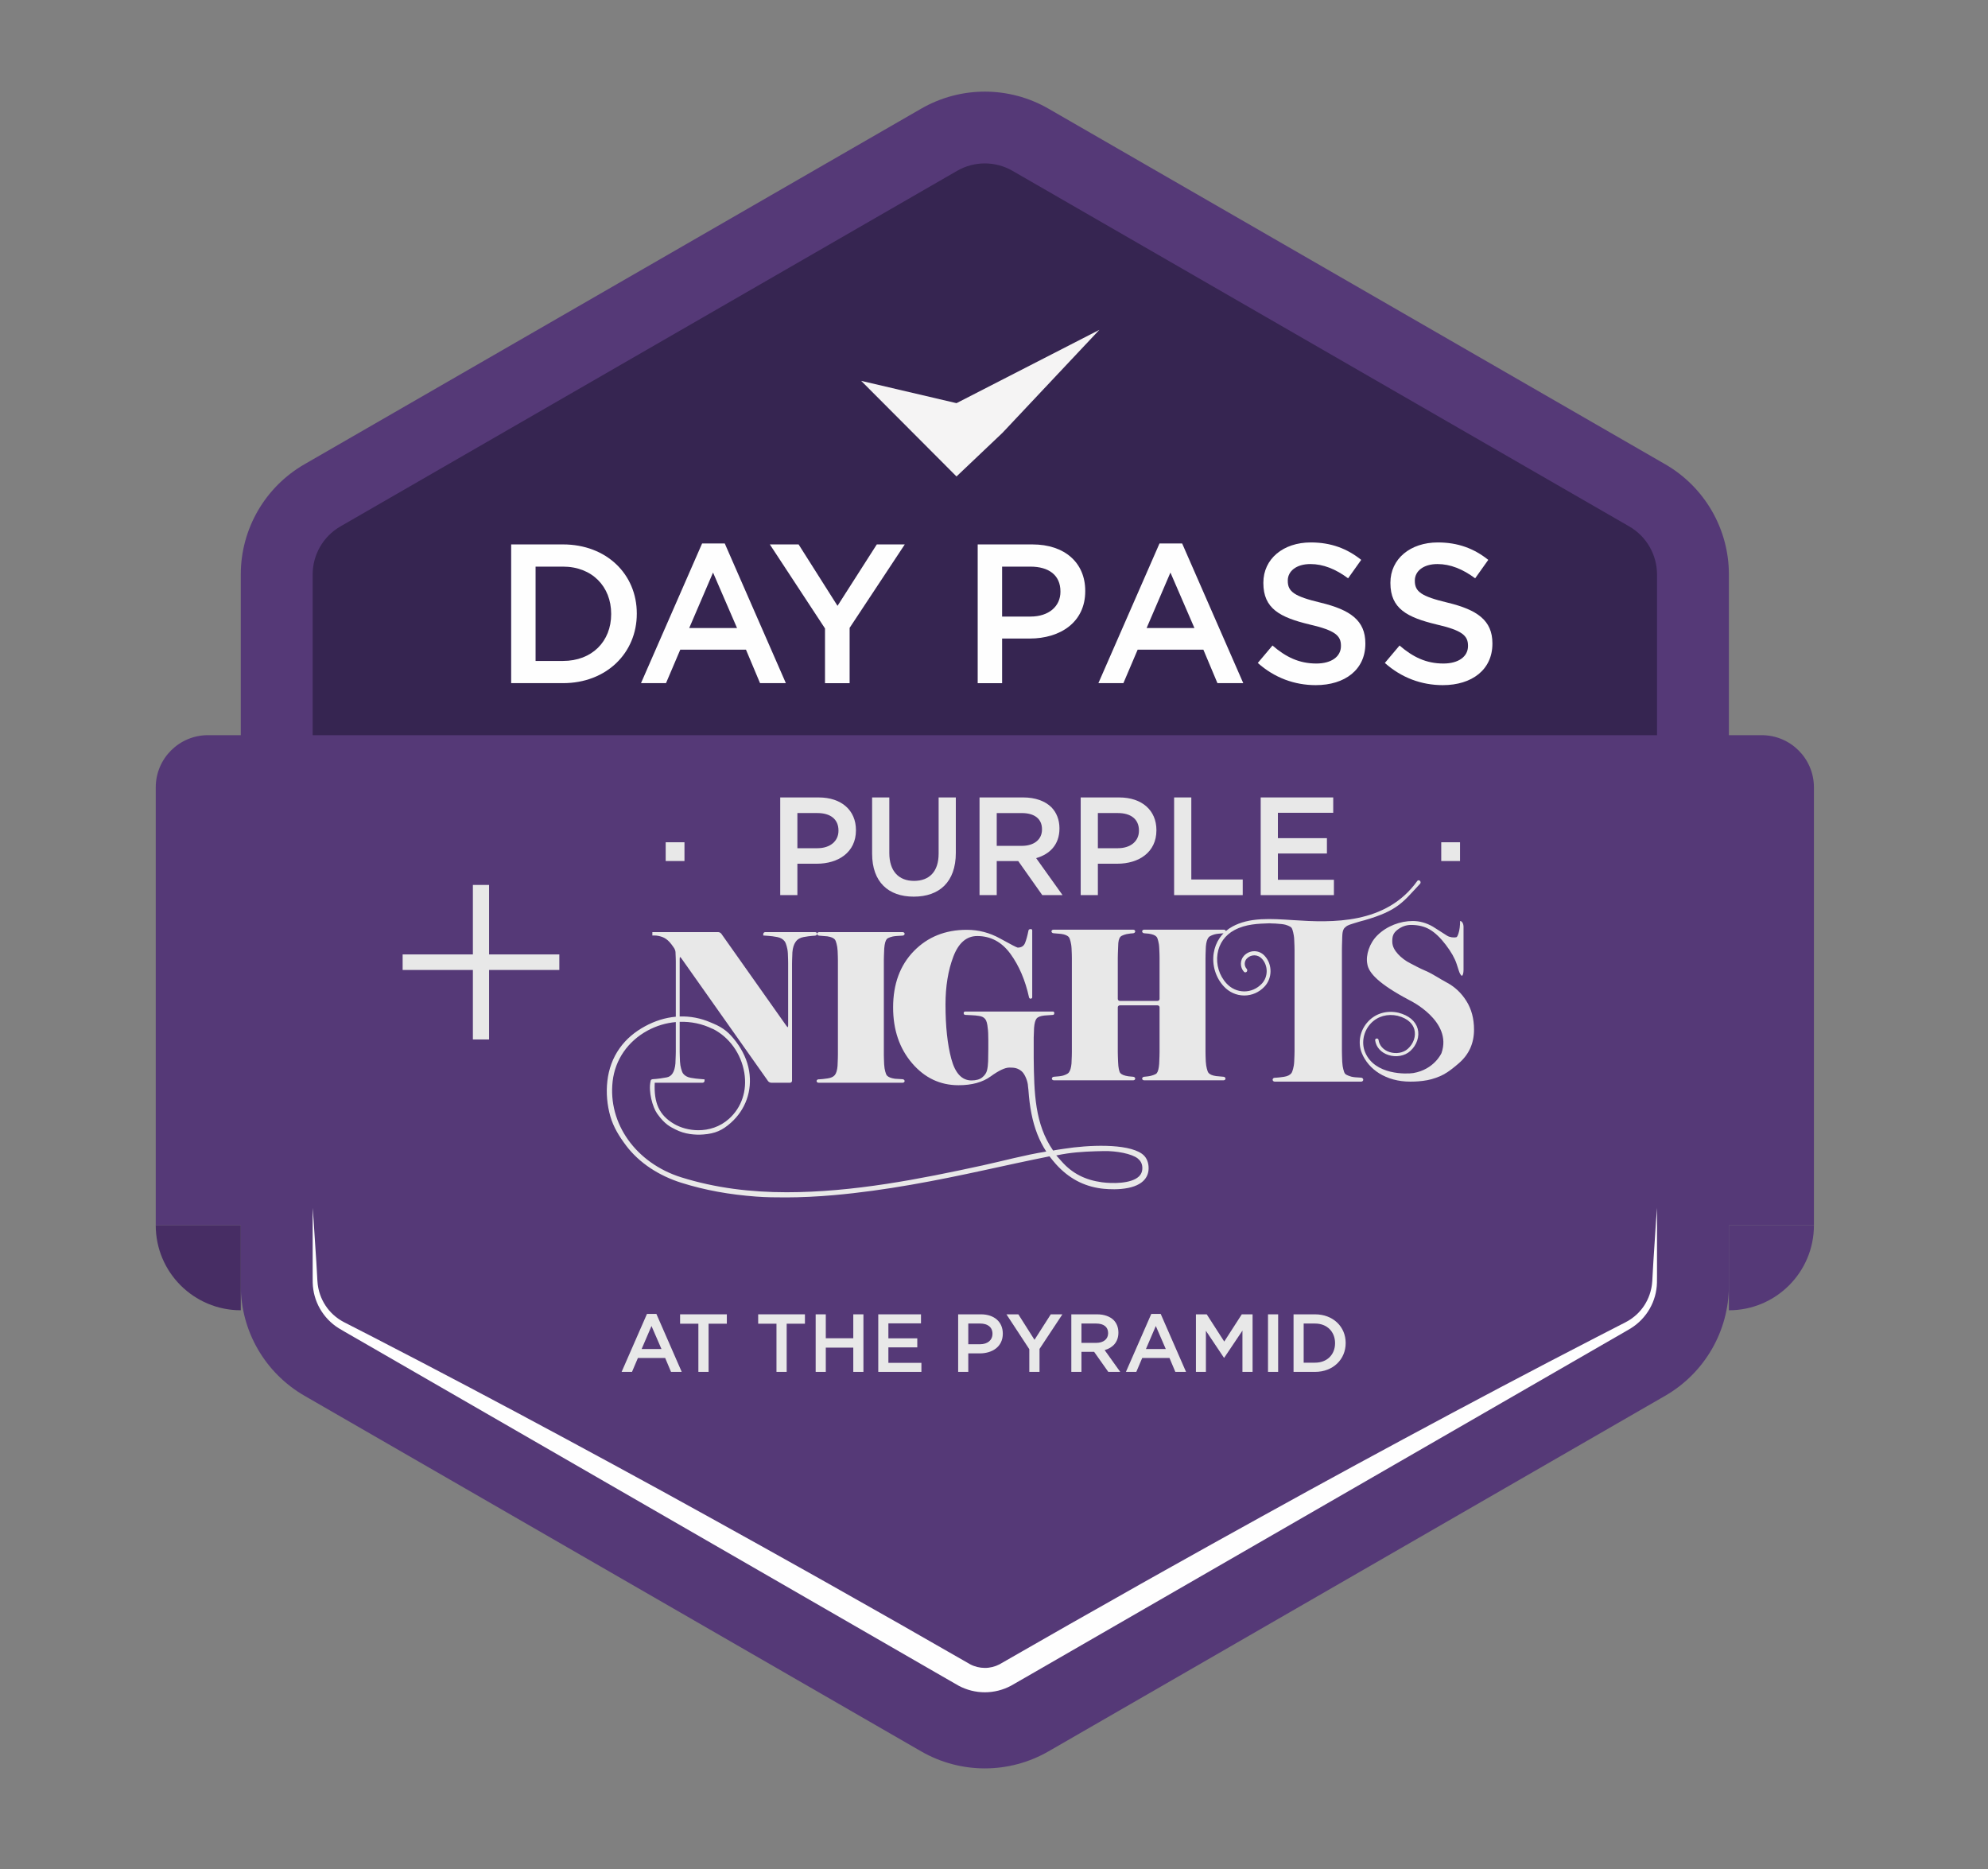
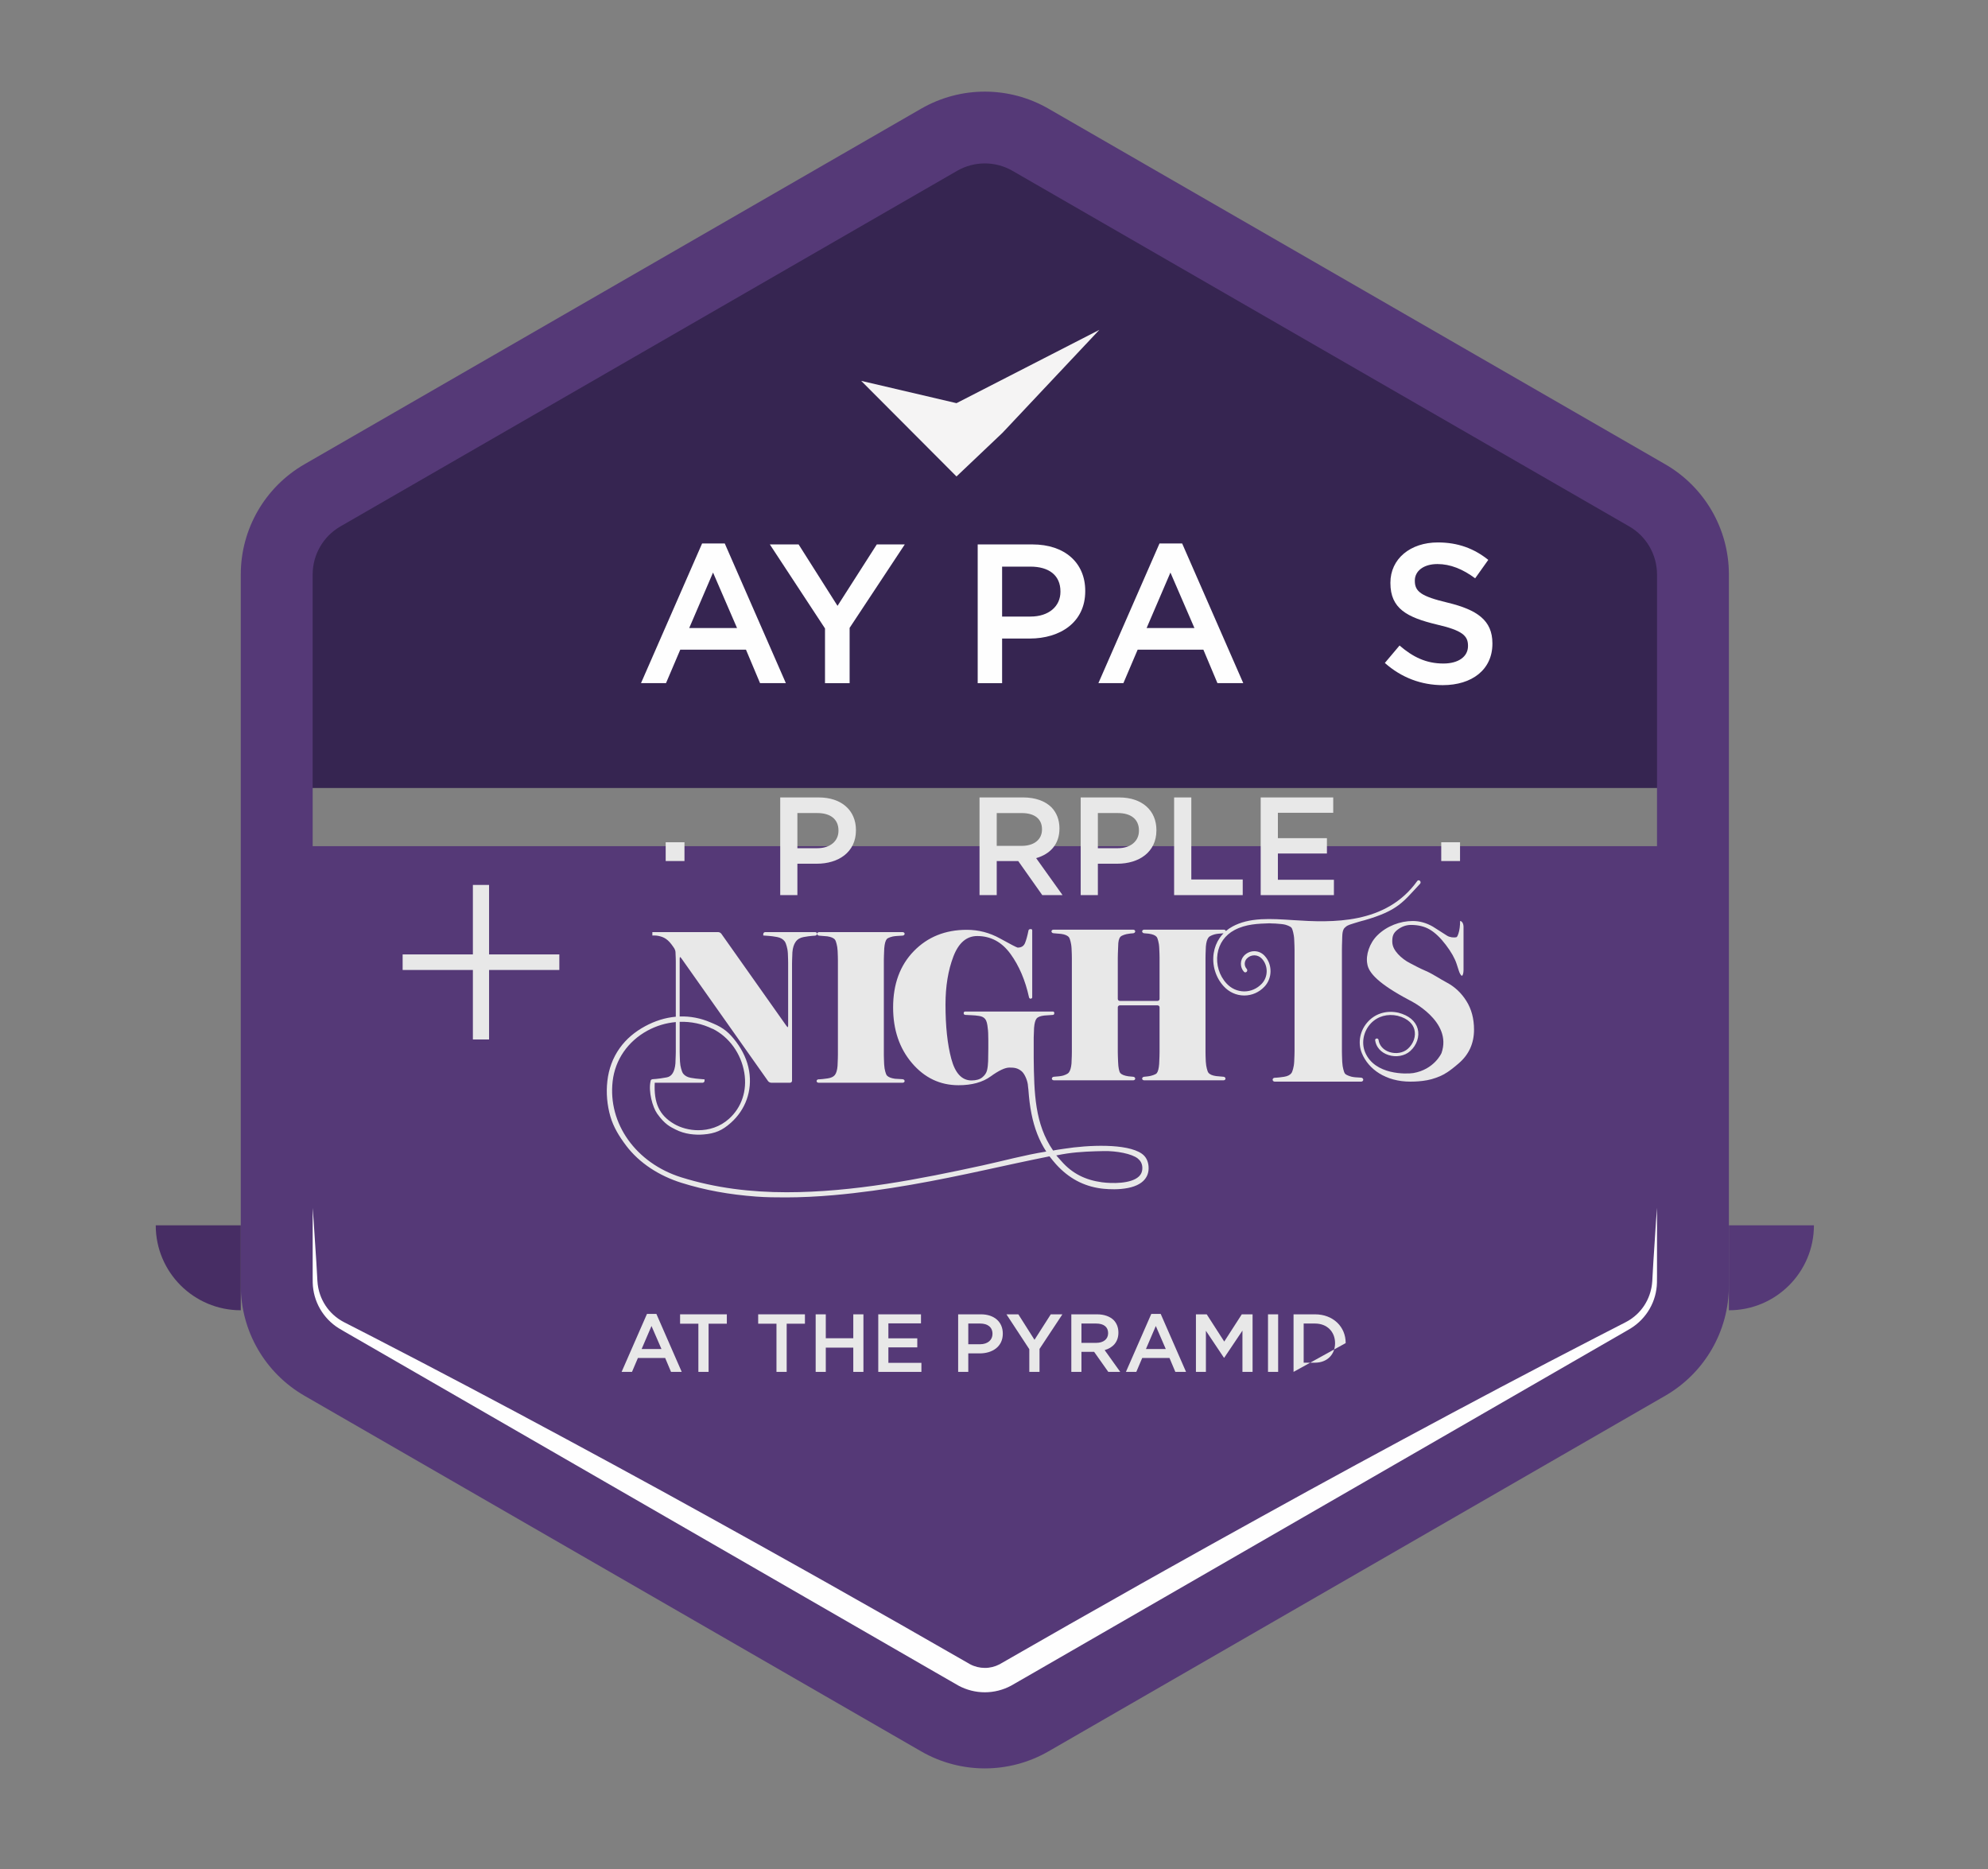
<svg xmlns="http://www.w3.org/2000/svg" xmlns:xlink="http://www.w3.org/1999/xlink" width="217px" height="204px" viewBox="0 0 217 204" version="1.1">
  <rect x="0" y="0" width="217" height="204" fill="#808080" stroke="none" />
  <title>logo-daypass</title>
  <defs>
    <polygon id="path-1" points="0 183 181 183 181 0 0 0" />
  </defs>
  <g id="Page-1" stroke="none" stroke-width="1" fill="none" fill-rule="evenodd">
    <g id="logo-daypass" transform="translate(17, 10)">
      <polygon id="Fill-1" fill="#362551" points="12 70.219 12 47.621 88.434 4 163.681 46.832 165 76 12 76" />
      <polygon id="Fill-2" fill="#F5F4F4" points="77 31.565 87.406 34 103 26 92.427 37.236 87.406 42 82.523 37.103" />
      <g id="Group-67">
        <path d="M163.871,82.348 L17.129,82.348 L17.129,52.689 C17.129,50.538 18.286,48.532 20.152,47.457 L87.474,8.644 C88.392,8.114 89.438,7.835 90.499,7.835 C91.562,7.835 92.606,8.114 93.523,8.646 L160.846,47.457 C162.712,48.532 163.871,50.538 163.871,52.689 L163.871,82.348 Z M164.769,40.671 L97.447,1.86 C95.297,0.621 92.899,0 90.499,0 C88.101,0 85.703,0.621 83.551,1.86 L16.231,40.671 C11.932,43.15 9.283,47.731 9.283,52.689 L9.283,87.859 L9.283,130.311 C9.283,135.269 11.932,139.85 16.231,142.329 L83.551,181.142 C85.703,182.379 88.101,183 90.499,183 C92.899,183 95.297,182.379 97.447,181.142 L164.769,142.329 C169.068,139.85 171.717,135.269 171.717,130.311 L171.717,52.689 C171.717,47.731 169.068,43.15 164.769,40.671 L164.769,40.671 Z" id="Fill-3" fill="#553977" />
        <polygon id="Fill-5" points="2.142 132.813 178.858 132.813 178.858 114.652 2.142 114.652" />
-         <path d="M180.999,75.931 L180.999,123.732 L0.001,123.732 L0.001,75.931 C0.001,72.784 2.554,70.235 5.705,70.235 L175.294,70.235 C178.443,70.235 180.999,72.784 180.999,75.931" id="Fill-7" fill="#553977" />
        <path d="M163.871,121.824 L163.871,127.771 L163.871,129.257 C163.871,129.751 163.878,130.25 163.8,130.74 C163.655,131.719 163.261,132.661 162.665,133.453 C162.367,133.851 162.022,134.212 161.637,134.524 C161.254,134.842 160.823,135.089 160.391,135.335 L157.812,136.82 L152.657,139.793 L132.031,151.685 L111.406,163.576 L101.096,169.52 L95.938,172.494 L93.357,173.977 C92.482,174.445 91.491,174.694 90.499,174.694 C89.506,174.694 88.516,174.445 87.641,173.977 L85.062,172.494 L79.904,169.52 L69.592,163.576 L48.966,151.685 L28.341,139.793 L23.186,136.82 L20.607,135.335 C20.177,135.091 19.746,134.842 19.363,134.524 C18.978,134.212 18.631,133.851 18.335,133.453 C17.739,132.661 17.345,131.719 17.2,130.74 C17.12,130.25 17.129,129.751 17.129,129.257 L17.129,127.771 L17.129,121.824 L17.24,123.312 L17.336,124.798 L17.531,127.771 L17.617,129.257 L17.636,129.629 L17.648,129.814 C17.653,129.875 17.66,129.929 17.664,129.985 C17.674,130.098 17.681,130.21 17.704,130.323 C17.723,130.433 17.735,130.545 17.763,130.653 C17.951,131.532 18.359,132.349 18.927,133.015 C19.211,133.345 19.532,133.64 19.882,133.889 C19.926,133.919 19.966,133.952 20.013,133.983 L20.149,134.065 L20.283,134.151 L20.424,134.229 L20.562,134.306 C20.609,134.329 20.67,134.36 20.724,134.388 L21.055,134.559 L23.706,135.918 L28.995,138.662 C36.04,142.336 43.037,146.085 50.015,149.873 L55.241,152.723 L60.455,155.598 C63.934,157.51 67.391,159.457 70.856,161.39 C72.591,162.353 74.313,163.339 76.042,164.314 L81.221,167.245 L86.388,170.202 L88.899,171.638 C89.387,171.898 89.945,172.034 90.499,172.034 C91.053,172.037 91.613,171.898 92.104,171.641 L94.612,170.204 L99.779,167.25 L104.96,164.319 C106.687,163.339 108.412,162.36 110.146,161.394 C113.612,159.461 117.07,157.514 120.548,155.605 L125.762,152.73 L130.987,149.878 C137.966,146.092 144.965,142.343 152.007,138.666 L157.296,135.923 L159.945,134.561 L160.278,134.393 C160.33,134.364 160.391,134.334 160.438,134.308 L160.576,134.231 L160.717,134.156 L160.853,134.069 L160.989,133.985 C161.036,133.954 161.076,133.922 161.121,133.891 C161.47,133.643 161.794,133.348 162.076,133.017 C162.644,132.352 163.052,131.534 163.237,130.653 C163.268,130.545 163.277,130.433 163.298,130.323 C163.322,130.21 163.326,130.098 163.338,129.985 C163.343,129.929 163.35,129.875 163.355,129.814 L163.364,129.629 L163.385,129.257 L163.469,127.771 L163.664,124.798 L163.76,123.312 L163.871,121.824 Z" id="Fill-9" fill="#FEFEFE" />
        <path d="M9.283,123.732 L9.283,133.001 C4.156,133.001 0,128.852 0,123.732 L9.283,123.732 Z" id="Fill-11" fill="#472D64" />
        <path d="M171.716,133.002 L171.716,133.002 C176.843,133.002 180.999,128.852 180.999,123.732 L171.716,123.732 L171.716,133.002 Z" id="Fill-13" fill="#553977" />
-         <path d="M44.449,62.135 C47.633,62.135 49.712,59.994 49.712,57.03 L49.712,56.987 C49.712,54.023 47.633,51.84 44.449,51.84 L41.462,51.84 L41.462,62.135 L44.449,62.135 Z M38.796,49.417 L44.449,49.417 C49.215,49.417 52.509,52.683 52.509,56.945 L52.509,56.987 C52.509,61.25 49.215,64.558 44.449,64.558 L38.796,64.558 L38.796,49.417 Z" id="Fill-15" fill="#FEFEFE" />
        <path d="M63.452,58.545 L60.831,52.488 L58.231,58.545 L63.452,58.545 Z M59.639,49.311 L62.11,49.311 L68.781,64.558 L65.963,64.558 L64.426,60.902 L57.255,60.902 L55.697,64.558 L52.968,64.558 L59.639,49.311 Z" id="Fill-17" fill="#FEFEFE" />
        <polygon id="Fill-19" fill="#FEFEFE" points="73.053 58.588 67.032 49.418 70.172 49.418 74.419 56.121 78.706 49.418 81.761 49.418 75.74 58.525 75.74 64.559 73.053 64.559" />
        <path d="M95.48,57.291 C97.493,57.291 98.753,56.166 98.753,54.587 L98.753,54.543 C98.753,52.769 97.475,51.841 95.48,51.841 L92.385,51.841 L92.385,57.291 L95.48,57.291 Z M89.72,49.418 L95.698,49.418 C99.23,49.418 101.459,51.429 101.459,54.479 L101.459,54.522 C101.459,57.919 98.73,59.69 95.396,59.69 L92.385,59.69 L92.385,64.559 L89.72,64.559 L89.72,49.418 Z" id="Fill-21" fill="#FEFEFE" />
        <path d="M113.379,58.545 L110.758,52.488 L108.158,58.545 L113.379,58.545 Z M109.566,49.311 L112.037,49.311 L118.708,64.558 L115.89,64.558 L114.353,60.902 L107.182,60.902 L105.624,64.558 L102.895,64.558 L109.566,49.311 Z" id="Fill-23" fill="#FEFEFE" />
-         <path d="M120.295,62.353 L121.9,60.45 C123.35,61.704 124.802,62.416 126.686,62.416 C128.334,62.416 129.371,61.659 129.371,60.513 L129.371,60.469 C129.371,59.389 128.765,58.803 125.95,58.156 C122.721,57.378 120.902,56.427 120.902,53.634 L120.902,53.592 C120.902,50.996 123.068,49.201 126.079,49.201 C128.289,49.201 130.042,49.871 131.583,51.103 L130.152,53.116 C128.786,52.099 127.423,51.56 126.036,51.56 C124.476,51.56 123.568,52.357 123.568,53.353 L123.568,53.397 C123.568,54.567 124.258,55.084 127.163,55.776 C130.368,56.554 132.036,57.702 132.036,60.211 L132.036,60.253 C132.036,63.086 129.805,64.775 126.621,64.775 C124.302,64.775 122.115,63.974 120.295,62.353" id="Fill-25" fill="#FEFEFE" />
        <path d="M134.163,62.353 L135.768,60.45 C137.218,61.704 138.67,62.416 140.555,62.416 C142.202,62.416 143.239,61.659 143.239,60.513 L143.239,60.469 C143.239,59.389 142.633,58.803 139.818,58.156 C136.589,57.378 134.77,56.427 134.77,53.634 L134.77,53.592 C134.77,50.996 136.936,49.201 139.947,49.201 C142.157,49.201 143.91,49.871 145.452,51.103 L144.02,53.116 C142.655,52.099 141.291,51.56 139.905,51.56 C138.344,51.56 137.436,52.357 137.436,53.353 L137.436,53.397 C137.436,54.567 138.126,55.084 141.031,55.776 C144.236,56.554 145.904,57.702 145.904,60.211 L145.904,60.253 C145.904,63.086 143.673,64.775 140.489,64.775 C138.171,64.775 135.984,63.974 134.163,62.353" id="Fill-27" fill="#FEFEFE" />
        <path d="M79.486,94.337 L79.519,93.517 C79.559,93.007 79.65,92.667 79.793,92.493 C79.936,92.32 80.429,92.212 80.429,92.212 C80.546,92.187 80.739,92.161 80.859,92.154 L81.527,92.112 C81.647,92.105 81.746,92.015 81.746,91.915 C81.746,91.814 81.647,91.73 81.527,91.73 L72.411,91.73 C72.292,91.73 72.195,91.814 72.195,91.915 C72.195,92.015 72.292,92.107 72.411,92.116 L73.298,92.189 C73.721,92.25 74.002,92.372 74.145,92.561 C74.288,92.749 74.387,93.349 74.387,93.349 C74.406,93.468 74.425,93.66 74.432,93.78 L74.455,94.384 C74.46,94.501 74.462,94.696 74.462,94.815 L74.462,105.083 C74.462,105.202 74.46,105.397 74.455,105.516 L74.422,106.336 C74.382,106.8 74.284,107.131 74.127,107.328 C73.969,107.522 73.704,107.646 73.329,107.698 C72.953,107.752 72.686,107.782 72.522,107.789 C72.357,107.796 72.35,107.796 72.35,107.796 C72.231,107.799 72.134,107.883 72.134,107.984 C72.134,108.087 72.233,108.169 72.35,108.169 L81.527,108.169 C81.647,108.169 81.746,108.087 81.746,107.984 C81.746,107.883 81.647,107.794 81.527,107.784 L80.683,107.733 C80.26,107.672 79.972,107.555 79.814,107.384 C79.657,107.21 79.554,106.594 79.554,106.594 C79.535,106.477 79.514,106.283 79.509,106.163 L79.486,105.561 C79.481,105.441 79.476,105.247 79.476,105.127 L79.476,94.771 C79.476,94.651 79.481,94.457 79.486,94.337" id="Fill-29" fill="#E8E8E8" />
        <path d="M138.004,86.142 C137.922,86.053 137.777,86.044 137.706,86.142 C134.299,90.922 128.374,90.702 124.193,90.423 C122.942,90.341 121.764,90.264 120.657,90.327 C119.394,90.402 118.407,90.65 117.548,91.11 C117.278,91.255 117.032,91.424 116.809,91.616 C116.79,91.529 116.701,91.463 116.595,91.463 L107.887,91.463 C107.768,91.463 107.669,91.548 107.669,91.649 C107.669,91.752 107.768,91.843 107.885,91.855 L108.406,91.902 C108.828,91.963 109.11,92.077 109.253,92.251 C109.396,92.422 109.497,93.038 109.497,93.038 C109.513,93.155 109.535,93.35 109.537,93.469 L109.563,94.071 C109.567,94.191 109.572,94.383 109.572,94.505 L109.572,99.02 C109.572,99.139 109.474,99.238 109.354,99.238 L105.231,99.238 C105.111,99.238 105.013,99.139 105.013,99.02 L105.013,94.505 C105.013,94.383 105.018,94.191 105.022,94.071 L105.055,93.251 C105.055,92.771 105.133,92.438 105.29,92.251 C105.447,92.063 105.966,91.948 105.966,91.948 C106.083,91.923 106.275,91.892 106.395,91.881 L106.698,91.855 C106.817,91.843 106.914,91.752 106.914,91.649 C106.914,91.548 106.817,91.463 106.698,91.463 L97.99,91.463 C97.87,91.463 97.772,91.548 97.772,91.649 C97.772,91.752 97.87,91.843 97.988,91.852 L98.835,91.925 C99.257,91.984 99.539,92.108 99.682,92.295 C99.825,92.483 99.923,93.085 99.923,93.085 C99.942,93.202 99.963,93.396 99.966,93.514 L99.991,94.118 C99.996,94.235 99.999,94.432 99.999,94.552 L99.999,104.819 C99.999,104.936 99.996,105.131 99.991,105.25 L99.959,106.07 C99.916,106.537 99.818,106.867 99.661,107.061 C99.506,107.256 99.044,107.387 99.044,107.387 C98.929,107.418 98.738,107.453 98.619,107.464 L98.03,107.516 C97.91,107.525 97.814,107.617 97.814,107.72 C97.814,107.821 97.91,107.903 98.03,107.903 L106.698,107.903 C106.817,107.903 106.914,107.821 106.914,107.72 C106.914,107.617 106.817,107.525 106.698,107.516 L106.179,107.467 C105.743,107.406 105.447,107.289 105.29,107.118 C105.133,106.944 105.074,106.328 105.074,106.328 C105.062,106.209 105.05,106.014 105.046,105.895 L105.022,105.29 C105.018,105.171 105.013,104.976 105.013,104.857 L105.013,99.938 C105.013,99.821 105.111,99.723 105.231,99.723 L109.354,99.723 C109.474,99.723 109.572,99.821 109.572,99.938 L109.572,104.857 C109.572,104.976 109.567,105.171 109.563,105.29 L109.53,106.112 C109.49,106.623 109.401,106.963 109.265,107.127 C109.129,107.293 108.617,107.415 108.617,107.415 C108.5,107.443 108.31,107.476 108.19,107.485 L107.885,107.516 C107.768,107.525 107.669,107.617 107.669,107.72 C107.669,107.821 107.768,107.903 107.887,107.903 L116.555,107.903 C116.673,107.903 116.771,107.821 116.771,107.72 C116.771,107.617 116.675,107.525 116.555,107.516 L115.748,107.443 C115.328,107.385 115.044,107.261 114.901,107.071 C114.76,106.886 114.662,106.283 114.662,106.283 C114.643,106.166 114.622,105.974 114.617,105.855 L114.594,105.25 C114.589,105.131 114.587,104.936 114.587,104.819 L114.587,94.552 C114.587,94.432 114.589,94.235 114.594,94.118 L114.626,93.298 C114.666,92.832 114.765,92.501 114.922,92.307 C115.079,92.112 115.542,91.984 115.542,91.984 C115.657,91.951 115.847,91.916 115.966,91.906 L116.551,91.857 C116.398,92.014 116.257,92.185 116.133,92.366 C115.795,92.86 115.577,93.415 115.483,94.022 C115.281,95.327 115.689,96.682 116.579,97.647 C117.168,98.287 117.956,98.64 118.794,98.647 L118.817,98.647 C119.65,98.647 120.432,98.305 121.023,97.682 C121.896,96.761 121.908,95.255 121.046,94.322 C120.748,93.996 120.35,93.816 119.925,93.814 L119.911,93.814 C119.491,93.814 119.094,93.987 118.794,94.303 C118.341,94.781 118.334,95.569 118.782,96.056 C118.864,96.145 118.996,96.145 119.08,96.058 C119.162,95.969 119.165,95.829 119.082,95.74 C118.796,95.43 118.798,94.929 119.089,94.624 C119.312,94.39 119.603,94.263 119.911,94.263 L119.92,94.263 C120.235,94.266 120.528,94.399 120.746,94.636 C121.445,95.393 121.436,96.616 120.73,97.361 C120.211,97.907 119.524,98.205 118.798,98.2 C118.071,98.193 117.388,97.886 116.879,97.331 C116.084,96.471 115.718,95.259 115.898,94.097 C116.072,92.97 116.727,92.052 117.736,91.513 C119,90.835 120.35,90.812 121.565,90.768 C121.598,90.786 122.166,90.791 122.203,90.793 L122.898,90.852 C123.02,90.864 123.212,90.896 123.33,90.929 C123.334,90.932 123.839,91.07 123.982,91.267 C124.125,91.463 124.226,92.101 124.226,92.108 C124.247,92.234 124.268,92.445 124.27,92.574 L124.296,93.216 C124.301,93.345 124.306,93.558 124.306,93.687 L124.306,104.718 C124.306,104.847 124.301,105.058 124.296,105.187 L124.27,105.831 C124.268,105.96 124.245,106.169 124.224,106.298 C124.224,106.302 124.118,106.918 123.961,107.125 C123.801,107.331 123.529,107.464 123.149,107.521 C122.766,107.577 122.487,107.61 122.321,107.617 C122.156,107.624 122.142,107.626 122.142,107.626 C122.015,107.628 121.912,107.722 121.912,107.839 C121.912,107.954 122.015,108.048 122.142,108.048 L131.575,108.048 C131.704,108.048 131.807,107.954 131.807,107.839 C131.807,107.724 131.704,107.624 131.577,107.614 L130.925,107.572 C130.805,107.563 130.611,107.532 130.493,107.502 C130.489,107.5 129.977,107.366 129.82,107.183 C129.663,107.003 129.557,106.351 129.557,106.344 C129.536,106.218 129.515,106.009 129.51,105.88 L129.487,105.236 C129.482,105.107 129.477,104.894 129.477,104.765 L129.477,93.638 C129.477,93.509 129.482,93.298 129.484,93.167 L129.496,92.801 C129.501,92.672 129.505,92.485 129.508,92.389 C129.508,92.351 129.51,92.319 129.51,92.293 L129.51,92.295 L129.512,92.244 L129.512,92.241 L129.515,92.199 C129.529,91.56 129.691,91.344 129.759,91.278 C129.766,91.271 129.778,91.262 129.789,91.25 C129.864,91.178 129.996,91.049 130.169,90.983 C130.226,90.95 130.287,90.927 130.35,90.908 C130.679,90.805 130.763,90.768 131.345,90.597 L131.347,90.597 C131.371,90.587 131.573,90.536 131.596,90.526 L131.934,90.437 C135.618,89.373 136.139,88.441 138.002,86.461 C138.087,86.372 138.087,86.231 138.004,86.142" id="Fill-31" fill="#E8E8E8" />
        <path d="M98.297,116.101 L98.299,116.103 C98.315,116.101 98.332,116.096 98.297,116.101" id="Fill-33" fill="#E8E8E8" />
        <path d="M107.31,118.403 C106.451,119.211 104.37,119.178 103.277,119.031 C101.514,118.794 100.055,118.098 98.86,116.73 C98.738,116.589 98.415,116.245 98.3,116.104 C98.281,116.107 98.262,116.109 98.297,116.1 C98.652,116.025 99.313,115.915 99.48,115.891 C100.817,115.692 102.333,115.647 103.502,115.626 C104.851,115.601 106.54,115.91 107.198,116.439 C107.498,116.685 107.66,116.985 107.688,117.36 C107.718,117.794 107.594,118.136 107.31,118.403 L107.31,118.403 Z M59.691,108.168 C59.81,108.168 59.907,108.072 59.907,107.953 L59.907,107.8 C59.813,107.784 59.632,107.77 59.367,107.754 C59.102,107.739 58.78,107.697 58.405,107.632 C58.032,107.564 57.75,107.409 57.567,107.17 C57.384,106.926 57.269,106.275 57.269,106.275 C57.248,106.16 57.227,105.966 57.222,105.846 L57.199,105.197 C57.192,105.078 57.189,104.883 57.189,104.764 L57.189,101.521 C58.426,101.481 59.66,101.734 60.782,102.289 L60.789,102.278 C62.586,103.173 63.896,104.979 64.245,107.074 C64.569,109.033 63.957,110.872 62.561,112.116 C61.584,112.988 60.381,113.351 59.226,113.351 C58.245,113.351 57.3,113.089 56.556,112.651 C54.946,111.699 54.362,110.361 54.468,108.168 L59.691,108.168 Z M54.207,92.099 L54.428,92.099 C54.7,92.099 54.984,92.151 55.279,92.256 C55.573,92.362 55.843,92.549 56.089,92.821 C56.335,93.09 56.61,93.517 56.61,93.517 C56.673,93.618 56.73,93.796 56.734,93.915 L56.758,94.52 C56.762,94.637 56.767,94.831 56.767,94.951 L56.767,100.963 C55.627,101.064 54.493,101.415 53.407,102.006 C52.297,102.608 51.354,103.393 50.645,104.389 C49.88,105.46 49.446,106.673 49.296,107.988 C49.146,109.274 49.272,110.626 49.627,111.852 C49.962,113.009 50.575,114.005 51.328,115.008 C52.783,116.943 54.96,118.33 57.387,119.092 C59.954,119.898 62.614,120.376 65.543,120.594 C66.653,120.676 67.627,120.683 68.795,120.683 C70.391,120.683 72.23,120.594 73.99,120.439 C79.704,119.938 85.357,118.818 90.453,117.709 C92.785,117.201 94.925,116.73 97.556,116.2 C97.755,116.46 98.049,116.821 98.274,117.07 C99.649,118.586 101.256,119.45 103.185,119.71 C103.443,119.743 104.365,119.849 105.374,119.76 C106.465,119.663 107.275,119.375 107.779,118.902 C108.218,118.49 108.418,117.955 108.371,117.311 C108.329,116.746 108.106,116.238 107.627,115.907 C105.98,114.766 101.768,114.963 99.17,115.371 C99.006,115.399 98.614,115.455 98.485,115.472 C98.288,115.497 98.15,115.537 97.952,115.568 C95.953,112.681 95.878,109.302 95.834,105.462 L95.834,103.245 L95.873,102.186 C95.913,101.676 96.007,101.333 96.15,101.16 C96.291,100.987 96.575,100.879 96.997,100.832 L97.936,100.766 C98.063,100.75 98.081,100.654 98.081,100.556 C98.077,100.394 97.936,100.396 97.936,100.396 L88.391,100.396 C88.391,100.396 88.198,100.375 88.191,100.549 C88.184,100.684 88.229,100.755 88.391,100.766 C88.595,100.781 88.82,100.792 89.064,100.799 C89.308,100.806 89.58,100.832 89.881,100.879 C90.179,100.923 90.399,101.038 90.542,101.219 C90.685,101.399 90.777,101.739 90.819,102.236 C90.859,102.463 90.88,102.901 90.88,103.55 L90.88,104.431 C90.88,104.989 90.873,105.457 90.859,105.835 C90.847,106.212 90.805,106.54 90.737,106.819 C90.669,107.097 90.5,107.351 90.228,107.575 C89.956,107.803 89.559,107.918 89.043,107.918 C87.994,107.918 87.26,107.13 86.839,105.558 C86.417,103.984 86.206,102.008 86.206,99.63 C86.206,97.643 86.492,95.902 87.062,94.403 C87.633,92.905 88.503,92.158 89.672,92.158 C91.141,92.158 92.347,92.805 93.292,94.098 C94.236,95.394 94.911,96.975 95.322,98.843 C95.322,98.843 95.353,99.014 95.507,98.993 C95.625,98.976 95.662,98.932 95.672,98.843 L95.672,91.692 C95.676,91.537 95.702,91.399 95.496,91.399 C95.331,91.399 95.282,91.488 95.268,91.535 C95.146,92.142 95.017,92.605 94.881,92.934 C94.745,93.257 94.477,93.421 94.083,93.421 C93.947,93.39 93.309,93.06 92.166,92.427 C91.021,91.792 89.81,91.478 88.531,91.478 C86.19,91.478 84.263,92.252 82.754,93.798 C81.243,95.347 80.488,97.397 80.488,99.949 C80.488,102.388 81.175,104.412 82.548,106.024 C83.923,107.636 85.615,108.44 87.63,108.44 C89.085,108.44 90.254,108.119 91.138,107.477 C92.023,106.835 92.703,106.514 93.18,106.514 C93.71,106.514 94.064,106.549 94.505,106.905 C94.81,107.151 95.111,107.81 95.191,108.342 C95.202,108.595 95.24,108.707 95.259,108.956 L95.259,109.002 L95.261,108.998 C95.324,109.874 95.423,110.725 95.59,111.554 C95.904,113.138 96.427,114.485 97.204,115.68 C94.846,116.053 92.478,116.706 90.24,117.194 C83.456,118.67 76.154,120.12 68.861,120.12 C64.973,120.12 61.106,119.663 57.365,118.492 C52.419,116.941 49.338,112.622 49.875,107.995 C50.145,105.656 51.532,103.648 53.679,102.479 C54.653,101.952 55.704,101.64 56.767,101.547 L56.767,104.766 C56.767,104.886 56.762,105.082 56.758,105.2 L56.725,106.064 C56.643,106.98 56.326,107.489 55.772,107.585 C55.218,107.683 54.831,107.739 54.611,107.754 C54.392,107.77 54.233,107.782 54.233,107.782 C54.113,107.791 54.017,107.882 54.017,107.983 C53.754,109.117 54.233,110.839 54.733,111.542 C55.596,112.756 56.216,113 56.723,113.264 C57.753,113.801 58.912,113.883 59.773,113.815 C61.063,113.717 61.85,113.368 62.781,112.536 C64.356,111.13 65.135,109.08 64.771,106.884 C64.576,105.72 64.072,104.661 63.356,103.705 C62.61,102.711 61.972,102.179 60.88,101.718 L60.571,101.587 C59.47,101.111 58.33,100.898 57.189,100.937 L57.189,94.667 C57.189,94.548 57.208,94.449 57.234,94.449 C57.257,94.449 57.333,94.529 57.403,94.628 L66.84,107.993 C66.909,108.089 67.063,108.168 67.183,108.168 L69.236,108.168 C69.356,108.168 69.454,108.072 69.454,107.953 L69.454,95.223 C69.454,95.103 69.457,94.909 69.462,94.789 L69.494,93.925 C69.534,93.444 69.654,93.065 69.851,92.786 C70.048,92.507 70.339,92.336 70.719,92.268 C71.099,92.2 71.397,92.16 71.609,92.144 C71.82,92.13 71.975,92.116 71.975,92.116 C72.092,92.106 72.19,92.015 72.19,91.914 C72.19,91.814 72.092,91.729 71.972,91.729 L66.528,91.729 C66.409,91.729 66.313,91.828 66.313,91.947 L66.313,92.099 C66.503,92.113 66.711,92.13 66.934,92.144 C67.16,92.158 67.458,92.2 67.826,92.266 C68.192,92.334 68.469,92.491 68.652,92.737 C68.837,92.983 68.95,93.608 68.95,93.608 C68.973,93.725 68.992,93.92 68.999,94.039 L69.023,94.681 C69.027,94.801 69.03,94.995 69.03,95.115 L69.03,101.889 C69.03,102.008 69.011,102.107 68.988,102.107 C68.964,102.107 68.887,102.027 68.819,101.929 L61.737,91.907 C61.669,91.809 61.514,91.729 61.394,91.729 L54.209,91.729 L54.207,92.099 Z" id="Fill-35" fill="#E8E8E8" />
        <path d="M72.222,82.573 C73.639,82.573 74.524,81.781 74.524,80.671 L74.524,80.64 C74.524,79.391 73.625,78.735 72.222,78.735 L70.039,78.735 L70.039,82.573 L72.222,82.573 Z M68.165,77.032 L72.372,77.032 C74.859,77.032 76.431,78.447 76.431,80.593 L76.431,80.624 C76.431,83.016 74.509,84.265 72.161,84.265 L70.039,84.265 L70.039,87.693 L68.165,87.693 L68.165,77.032 Z" id="Fill-37" fill="#E8E8E8" />
-         <path d="M78.196,83.168 L78.196,77.032 L80.073,77.032 L80.073,83.093 C80.073,85.071 81.093,86.139 82.771,86.139 C84.432,86.139 85.456,85.134 85.456,83.168 L85.456,77.032 L87.333,77.032 L87.333,83.077 C87.333,86.259 85.533,87.859 82.741,87.859 C79.965,87.859 78.196,86.259 78.196,83.168" id="Fill-39" fill="#E8E8E8" />
        <path d="M94.543,82.315 C95.885,82.315 96.739,81.614 96.739,80.534 L96.739,80.503 C96.739,79.36 95.916,78.737 94.527,78.737 L91.798,78.737 L91.798,82.315 L94.543,82.315 Z M89.92,77.031 L94.681,77.031 C96.024,77.031 97.075,77.427 97.76,78.097 C98.325,78.673 98.645,79.468 98.645,80.398 L98.645,80.426 C98.645,82.176 97.593,83.231 96.099,83.655 L98.983,87.692 L96.77,87.692 L94.146,83.976 L91.798,83.976 L91.798,87.692 L89.92,87.692 L89.92,77.031 Z" id="Fill-41" fill="#E8E8E8" />
        <path d="M105.02,82.573 C106.437,82.573 107.322,81.781 107.322,80.671 L107.322,80.64 C107.322,79.391 106.423,78.735 105.02,78.735 L102.838,78.735 L102.838,82.573 L105.02,82.573 Z M100.963,77.032 L105.17,77.032 C107.657,77.032 109.229,78.447 109.229,80.593 L109.229,80.624 C109.229,83.016 107.308,84.265 104.959,84.265 L102.838,84.265 L102.838,87.693 L100.963,87.693 L100.963,77.032 Z" id="Fill-43" fill="#E8E8E8" />
        <polygon id="Fill-45" fill="#E8E8E8" points="111.161 77.031 113.038 77.031 113.038 85.986 118.649 85.986 118.649 87.692 111.161 87.692" />
        <polygon id="Fill-47" fill="#E8E8E8" points="120.611 77.031 128.528 77.031 128.528 78.706 122.488 78.706 122.488 81.476 127.84 81.476 127.84 83.151 122.488 83.151 122.488 86.017 128.603 86.017 128.603 87.692 120.611 87.692" />
        <path d="M136.67,104.467 C136.172,104.915 135.386,105.051 134.671,104.819 C134.002,104.601 133.554,104.104 133.474,103.49 C133.462,103.397 133.368,103.329 133.265,103.34 C133.164,103.352 133.092,103.439 133.103,103.53 C133.202,104.278 133.742,104.882 134.549,105.142 C135.396,105.419 136.33,105.25 136.93,104.713 C137.655,104.064 137.975,103.106 137.745,102.27 C137.517,101.44 136.776,100.822 135.654,100.529 C134.399,100.247 133.2,100.585 132.369,101.452 C131.454,102.403 131.172,103.774 131.653,104.943 C132.376,106.705 134.265,108.048 136.954,108.048 C137.081,108.048 137.67,108.048 138.308,107.966 C138.962,107.886 139.544,107.734 140.22,107.438 C140.624,107.26 141.145,106.993 142.245,106.037 C143.346,105.084 143.897,103.863 143.897,102.375 C143.897,101.173 143.62,100.133 143.066,99.252 C142.515,98.373 141.806,97.705 140.945,97.246 C140.082,96.787 139.436,96.313 138.634,95.967 C137.831,95.622 137.362,95.341 136.909,95.116 C136.454,94.891 135.952,94.514 135.602,94.13 C135.255,93.745 134.973,93.317 134.973,92.745 C134.973,92.204 135.065,91.847 135.525,91.487 C135.985,91.126 136.482,90.945 137.022,90.945 C137.822,90.945 138.507,91.114 139.077,91.454 C139.65,91.791 140.225,92.344 140.811,93.11 C141.396,93.877 141.788,94.568 141.992,95.184 C142.196,95.8 142.219,95.885 142.219,95.885 C142.316,96.217 142.475,96.491 142.574,96.491 C142.672,96.491 142.752,96.203 142.752,95.852 L142.752,91.156 C142.752,90.805 142.581,90.517 142.377,90.517 C142.377,91.058 142.316,91.512 142.198,91.88 C142.081,92.248 141.992,92.276 141.992,92.276 C141.694,92.363 141.229,92.293 140.959,92.122 L139.397,91.126 C138.686,90.72 137.953,90.517 137.205,90.517 C135.849,90.517 134.387,91.056 133.35,92.077 C132.479,92.932 132.066,94.24 132.244,95.182 C132.378,96.192 133.535,97.405 136.832,99.151 C136.876,99.167 141.581,101.435 140.345,104.936 C140.34,104.95 139.551,106.724 137.266,107.113 C136.567,107.22 133.042,107.363 132,104.821 C131.578,103.786 131.836,102.523 132.648,101.677 C133.385,100.911 134.45,100.613 135.56,100.861 C136.818,101.189 137.247,101.855 137.383,102.354 C137.58,103.073 137.301,103.903 136.67,104.467" id="Fill-49" fill="#E8E8E8" />
        <mask id="mask-2" fill="white">
          <use xlink:href="#path-1" />
        </mask>
        <g id="Clip-52" />
        <polygon id="Fill-51" fill="#E8E8E8" mask="url(#mask-2)" points="55.663 83.972 57.714 83.972 57.714 81.924 55.663 81.924" />
        <polygon id="Fill-53" fill="#E8E8E8" mask="url(#mask-2)" points="140.319 83.972 142.37 83.972 142.37 81.924 140.319 81.924" />
        <polygon id="Fill-54" fill="#E8E8E8" mask="url(#mask-2)" points="34.618 95.861 26.95 95.861 26.95 94.164 34.618 94.164 34.618 86.58 36.385 86.58 36.385 94.164 44.054 94.164 44.054 95.861 36.385 95.861 36.385 103.445 34.618 103.445" />
        <path d="M55.203,137.231 L54.114,134.719 L53.037,137.231 L55.203,137.231 Z M53.621,133.397 L54.647,133.397 L57.413,139.724 L56.245,139.724 L55.607,138.208 L52.631,138.208 L51.986,139.724 L50.853,139.724 L53.621,133.397 Z" id="Fill-55" fill="#E8E8E8" mask="url(#mask-2)" />
        <polygon id="Fill-56" fill="#E8E8E8" mask="url(#mask-2)" points="59.231 134.467 57.235 134.467 57.235 133.443 62.338 133.443 62.338 134.467 60.346 134.467 60.346 139.725 59.231 139.725" />
        <polygon id="Fill-57" fill="#E8E8E8" mask="url(#mask-2)" points="67.756 134.467 65.759 134.467 65.759 133.443 70.862 133.443 70.862 134.467 68.87 134.467 68.87 139.725 67.756 139.725" />
        <polygon id="Fill-58" fill="#E8E8E8" mask="url(#mask-2)" points="72.034 133.444 73.139 133.444 73.139 136.054 76.14 136.054 76.14 133.444 77.248 133.444 77.248 139.726 76.14 139.726 76.14 137.078 73.139 137.078 73.139 139.726 72.034 139.726" />
        <polygon id="Fill-59" fill="#E8E8E8" mask="url(#mask-2)" points="78.867 133.444 83.53 133.444 83.53 134.43 79.972 134.43 79.972 136.063 83.126 136.063 83.126 137.05 79.972 137.05 79.972 138.739 83.576 138.739 83.576 139.726 78.867 139.726" />
        <path d="M89.978,136.709 C90.814,136.709 91.335,136.243 91.335,135.587 L91.335,135.57 C91.335,134.835 90.807,134.448 89.978,134.448 L88.693,134.448 L88.693,136.709 L89.978,136.709 Z M87.587,133.443 L90.068,133.443 C91.534,133.443 92.461,134.277 92.461,135.542 L92.461,135.561 C92.461,136.969 91.325,137.707 89.941,137.707 L88.693,137.707 L88.693,139.725 L87.587,139.725 L87.587,133.443 Z" id="Fill-60" fill="#E8E8E8" mask="url(#mask-2)" />
        <polygon id="Fill-61" fill="#E8E8E8" mask="url(#mask-2)" points="95.354 137.249 92.858 133.444 94.157 133.444 95.92 136.225 97.698 133.444 98.965 133.444 96.469 137.221 96.469 139.726 95.354 139.726" />
        <path d="M102.662,136.558 C103.453,136.558 103.957,136.143 103.957,135.508 L103.957,135.49 C103.957,134.817 103.471,134.449 102.652,134.449 L101.045,134.449 L101.045,136.558 L102.662,136.558 Z M99.94,133.444 L102.744,133.444 C103.535,133.444 104.154,133.678 104.56,134.07 C104.891,134.412 105.079,134.878 105.079,135.426 L105.079,135.443 C105.079,136.476 104.462,137.095 103.579,137.348 L105.278,139.726 L103.976,139.726 L102.427,137.535 L101.045,137.535 L101.045,139.726 L99.94,139.726 L99.94,133.444 Z" id="Fill-62" fill="#E8E8E8" mask="url(#mask-2)" />
        <path d="M110.251,137.231 L109.162,134.719 L108.085,137.231 L110.251,137.231 Z M108.67,133.397 L109.695,133.397 L112.462,139.724 L111.293,139.724 L110.655,138.208 L107.679,138.208 L107.034,139.724 L105.901,139.724 L108.67,133.397 Z" id="Fill-63" fill="#E8E8E8" mask="url(#mask-2)" />
        <polygon id="Fill-64" fill="#E8E8E8" mask="url(#mask-2)" points="113.542 133.444 114.72 133.444 116.632 136.415 118.547 133.444 119.725 133.444 119.725 139.726 118.619 139.726 118.619 135.22 116.632 138.179 116.597 138.179 114.63 135.239 114.63 139.726 113.542 139.726" />
        <polygon id="Fill-65" fill="#E8E8E8" mask="url(#mask-2)" points="121.409 139.725 122.516 139.725 122.516 133.444 121.409 133.444" />
-         <path d="M126.543,138.721 C127.862,138.721 128.728,137.83 128.728,136.602 L128.728,136.584 C128.728,135.354 127.862,134.449 126.543,134.449 L125.302,134.449 L125.302,138.721 L126.543,138.721 Z M124.197,133.444 L126.543,133.444 C128.519,133.444 129.887,134.798 129.887,136.565 L129.887,136.584 C129.887,138.353 128.519,139.726 126.543,139.726 L124.197,139.726 L124.197,133.444 Z" id="Fill-66" fill="#E8E8E8" mask="url(#mask-2)" />
+         <path d="M126.543,138.721 C127.862,138.721 128.728,137.83 128.728,136.602 L128.728,136.584 C128.728,135.354 127.862,134.449 126.543,134.449 L125.302,134.449 L125.302,138.721 L126.543,138.721 Z M124.197,133.444 L126.543,133.444 C128.519,133.444 129.887,134.798 129.887,136.565 L129.887,136.584 L124.197,139.726 L124.197,133.444 Z" id="Fill-66" fill="#E8E8E8" mask="url(#mask-2)" />
      </g>
    </g>
  </g>
</svg>